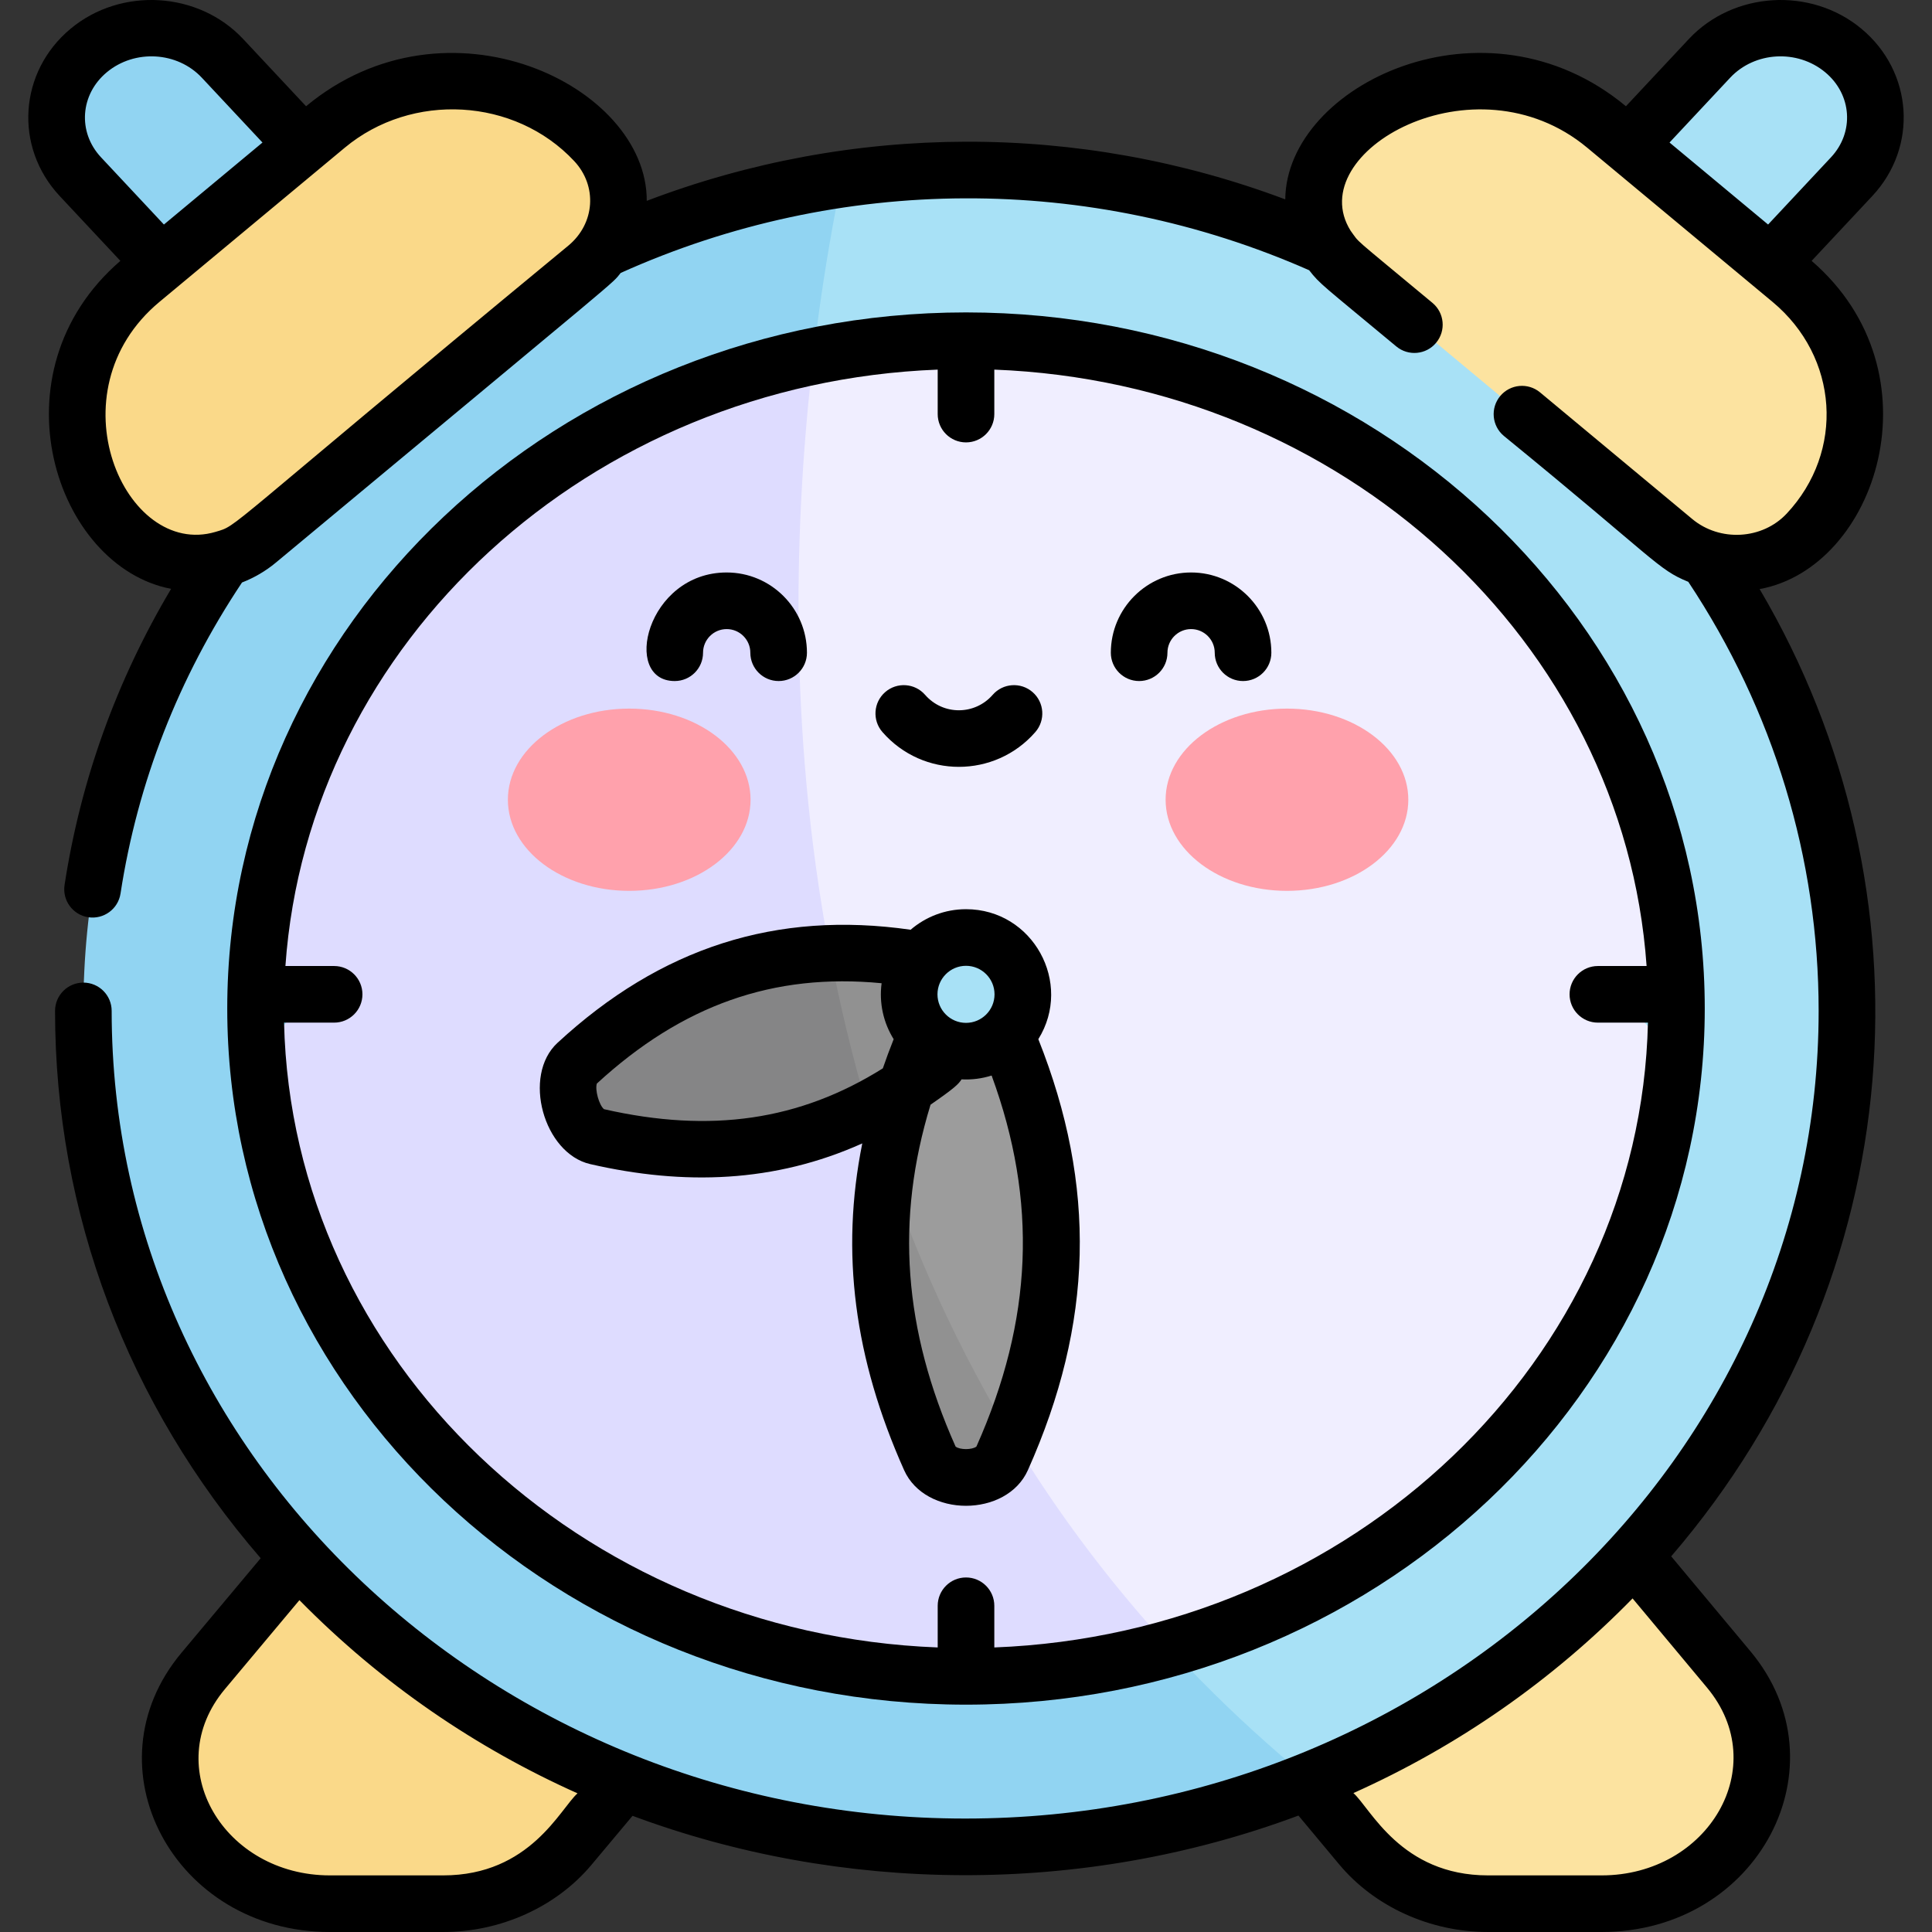
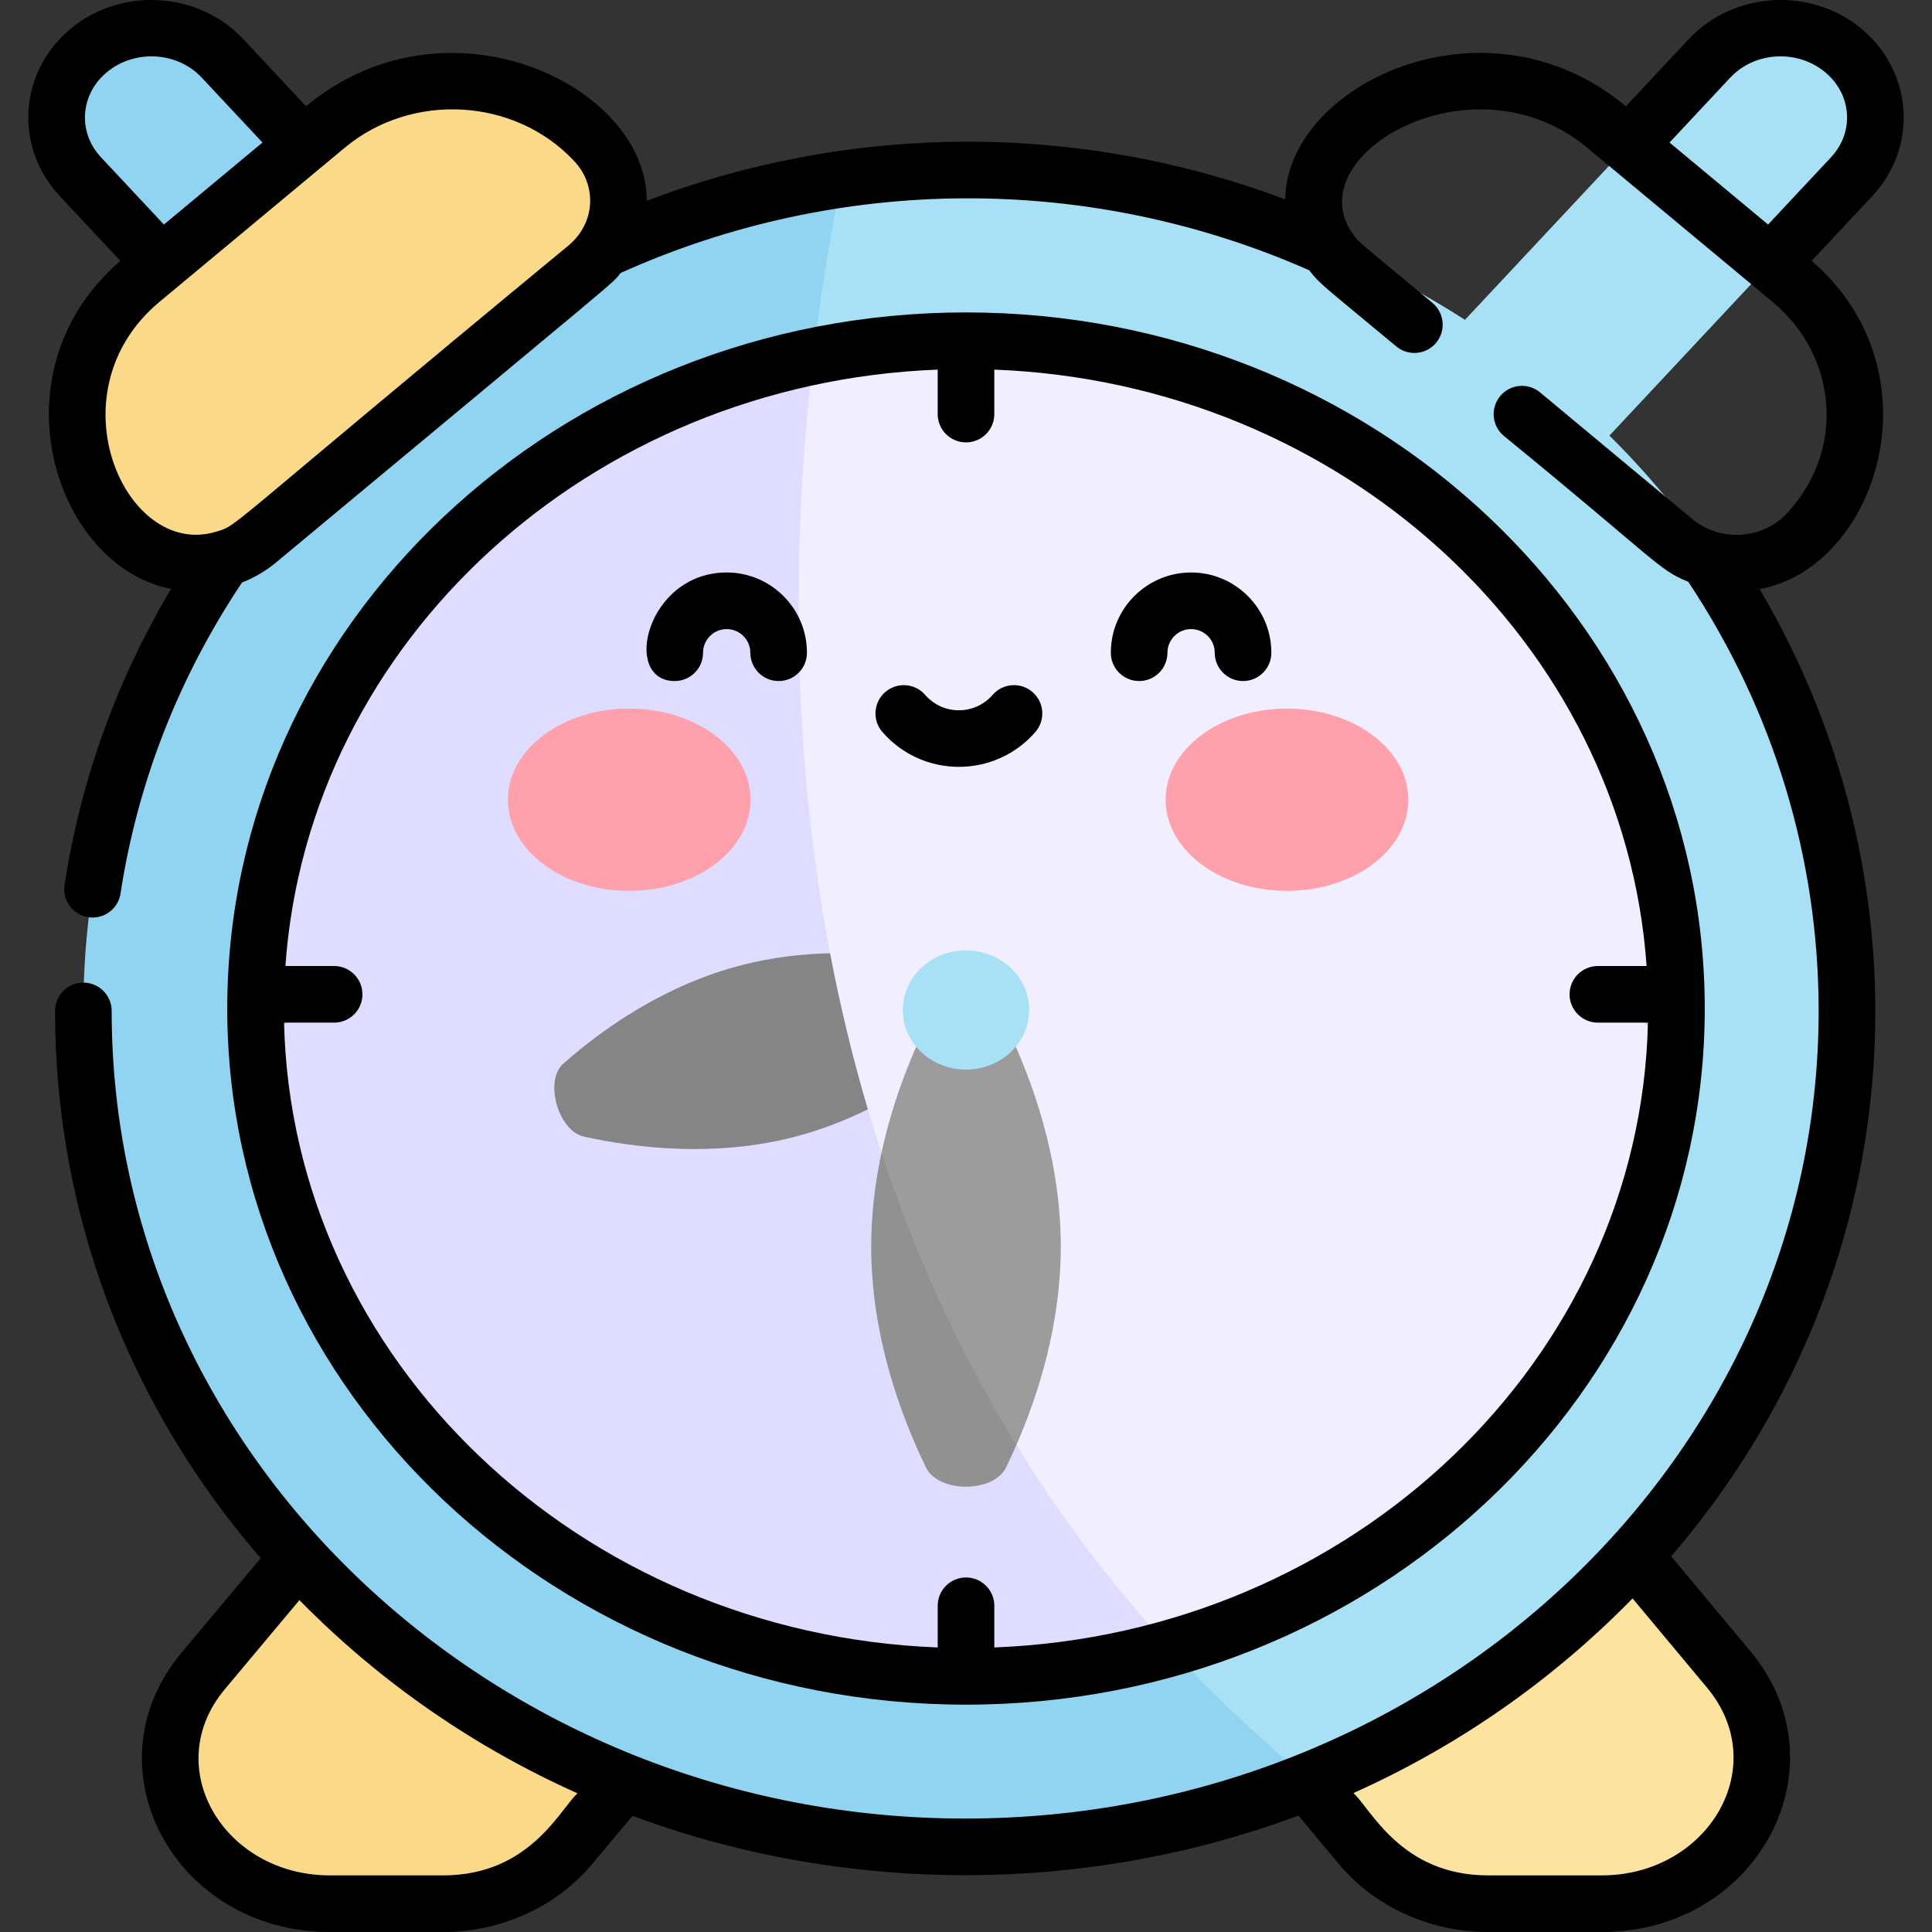
<svg xmlns="http://www.w3.org/2000/svg" id="Capa_1" enable-background="new 0 0 511.891 511.891" height="512" viewBox="0 0 511.891 511.891" width="512">
  <rect x="0" y="0" width="511.891" height="511.891" fill="#333333" stroke="none" />
  <g>
    <path d="m130.254 127.494c10.4-8.653 11.393-23.617 2.217-33.424l-73.523-78.581c-9.176-9.807-25.045-10.743-35.445-2.09-10.4 8.653-11.393 23.617-2.217 33.424l73.523 78.581c9.176 9.807 25.045 10.743 35.445 2.09z" fill="#91d4f2" />
    <path d="m381.636 127.494c-10.4-8.653-11.393-23.617-2.217-33.424l73.523-78.581c9.176-9.807 25.045-10.743 35.445-2.09 10.4 8.653 11.393 23.617 2.217 33.424l-73.523 78.581c-9.175 9.807-25.044 10.743-35.445 2.09z" fill="#a8e1f6" />
    <path d="m118.185 504.416h-29.517c-34.366 0-53.86-37.116-33.033-62.893l83.118-102.872h133.934l-121.469 150.337c-7.855 9.722-20.072 15.428-33.033 15.428z" fill="#fad989" />
    <path d="m393.706 504.416h29.517c34.366 0 53.86-37.116 33.033-62.893l-83.118-102.872h-133.934l121.469 150.338c7.854 9.721 20.072 15.427 33.033 15.427z" fill="#fce3a0" />
    <path d="m490.849 267.611c0 91.795-59.357 170.527-143.85 203.917-401.412-138.321-124.251-422.669-124.251-422.669 11.006-1.499 22.268-2.275 33.72-2.275 129.442 0 234.381 98.955 234.381 221.027z" fill="#a8e1f6" />
    <path d="m346.998 471.528c-27.861 11.018-58.445 17.099-90.53 17.099-129.442 0-234.381-98.955-234.381-221.016 0-111.274 87.195-203.341 200.661-218.752-15.275 75.084-40.49 287.692 124.25 422.669z" fill="#91d4f2" />
    <path d="m432.704 267.611 7.215 7.863c-3.569 75.451-58.201 138.384-132.088 158.806-280.485-97.425-92.776-336.022-92.776-336.022 10.528-2.264 21.413-3.659 32.552-4.131l8.338 4.214 8.338-4.214c95.077 3.994 171.4 75.964 175.635 165.621z" fill="#f0eeff" />
    <path d="m307.831 434.28c-13.908 3.848-28.494 6.185-43.547 6.814l-7.816-5.452-8.861 5.452c-95.066-3.994-171.4-75.975-175.635-165.621l6.015-7.066-6.015-8.659c3.736-79.152 63.67-144.517 143.083-161.49-9.528 85.819-5.759 227.065 92.776 336.022z" fill="#dedcff" />
    <ellipse cx="166.714" cy="211.891" fill="#ffa1ac" rx="32.151" ry="24.144" />
    <ellipse cx="340.986" cy="211.891" fill="#ffa1ac" rx="32.152" ry="24.144" />
-     <path d="m257.602 275.148c-6.904 6.091-16.276 13.147-27.661 18.766-39.656-11.05-10.006-41.337-10.006-41.337 12.163-.304 23.38 1.331 32.186 3.26 6.815 1.5 10.595 14.793 5.481 19.311z" fill="#919191" />
    <path d="m229.941 293.914c-6.126 3.019-12.818 5.63-20.023 7.454-20.601 5.2-41.035 2.893-55.199-.22-6.815-1.499-10.595-14.803-5.481-19.311 10.617-9.383 27.082-21.02 47.683-26.22 7.805-1.981 15.587-2.873 23.014-3.04 2.602 13.66 5.893 27.478 10.006 41.337z" fill="#858586" />
    <path d="m281.06 330.271c0 20.328-5.759 38.831-11.763 52.576-36.499-6.772-35.743-77.411-35.743-77.411 2.846-13.22 7.471-24.825 11.785-33.705 3.302-6.783 17.911-6.783 21.212 0 6.849 14.111 14.509 35.099 14.509 58.54z" fill="#9c9c9c" />
    <path d="m269.298 382.847c-.912 2.107-1.834 4.099-2.746 5.965-3.302 6.793-17.911 6.793-21.212 0-6.848-14.101-14.508-35.099-14.508-58.541 0-8.691 1.056-17.046 2.724-24.836 8.604 26.105 20.244 52.199 35.742 77.412z" fill="#919191" />
    <ellipse cx="255.945" cy="267.609" fill="#a8e1f6" rx="16.742" ry="15.787" />
-     <path d="m443.578 143.307-87.091-72.457c-10.355-8.615-11.344-23.516-2.207-33.281 18.391-19.656 50.198-21.532 71.043-4.19l49.104 40.853c20.845 17.343 22.834 47.336 4.443 66.992-9.136 9.766-24.937 10.698-35.292 2.083z" fill="#fce3a0" />
    <path d="m68.313 143.307 87.091-72.457c10.355-8.615 11.344-23.516 2.207-33.281-18.391-19.656-50.198-21.532-71.043-4.19l-49.105 40.854c-20.845 17.343-22.834 47.336-4.443 66.992 9.136 9.765 24.938 10.697 35.293 2.082z" fill="#fad989" />
  </g>
  <g>
    <path d="m255.946 451.656c107.929 0 195.735-82.74 195.735-184.441s-87.806-184.441-195.735-184.441-195.735 82.74-195.735 184.441 87.806 184.441 195.735 184.441zm-7.5-353.725v11.783c0 4.142 3.358 7.5 7.5 7.5s7.5-3.358 7.5-7.5v-11.783c92.193 3.547 166.783 72.14 172.826 158.019h-12.908c-4.142 0-7.5 3.358-7.5 7.5s3.358 7.5 7.5 7.5h13.266c-2.073 89.367-78.311 161.898-173.184 165.549v-11.043c0-4.142-3.358-7.5-7.5-7.5s-7.5 3.358-7.5 7.5v11.043c-94.874-3.65-171.112-76.181-173.185-165.549h13.267c4.142 0 7.5-3.358 7.5-7.5s-3.358-7.5-7.5-7.5h-12.908c6.043-85.879 80.633-154.472 172.826-158.019z" />
-     <path d="m156.366 308.43c24.865 5.714 48.917 4.94 72.096-5.48-5.81 28.887-2.135 56.974 11.086 86.572 5.632 12.598 27.168 12.589 32.796-.002 17.387-38.921 18.266-75.231 2.767-114.187 9.245-14.86-1.42-34.439-19.165-34.439-5.599 0-10.725 2.055-14.673 5.445-35.569-5.116-66.212 4.704-93.547 29.953-9.455 8.704-3.676 29.305 8.64 32.138zm102.341 74.841c-1.13.899-4.392.899-5.522 0-13.798-30.957-15.981-60.057-6.633-90.578 6.326-4.374 7.428-5.46 8.213-6.712 2.718.141 5.403-.203 7.97-1.014 12.234 33.371 10.929 64.749-4.028 98.304zm4.798-119.817c0 4.168-3.391 7.559-7.559 7.559s-7.558-3.391-7.558-7.559 3.391-7.559 7.558-7.559c4.168 0 7.559 3.391 7.559 7.559zm-105.364 23.639c22.615-20.79 46.791-29.357 75.444-26.583-.69 5.268.471 10.445 3.195 14.824-1.029 2.588-1.985 5.164-2.87 7.73-22.039 13.819-45.598 17.255-73.884 10.816-1.304-1.084-2.434-5.164-1.885-6.787z" />
    <path d="m479.996 69.118 16.088-17.195c12.121-12.967 10.833-32.899-2.894-44.308-13.385-11.138-33.898-9.915-45.728 2.727l-16.665 17.811c-37.214-30.966-89.981-5.727-90.262 24.671-54.56-20.505-114.701-20.361-169.173.392.115-30.688-52.974-56.083-90.267-25.063l-16.666-17.811c-11.829-12.641-32.342-13.864-45.724-2.729-13.709 11.394-15.042 31.317-2.895 44.314l16.086 17.192c-34.291 29.562-17.261 81.03 13.438 86.9-14.464 24.327-23.954 50.651-28.226 78.454-.629 4.094 2.18 7.923 6.274 8.552 4.085.628 7.921-2.173 8.552-6.274 4.529-29.479 15.366-57.189 32.186-82.415 3.205-1.248 6.248-3.004 8.99-5.285 95.059-79.086 88.595-73.393 91.347-76.736 57.995-26.108 124.247-26.363 182.413-.712 2.894 3.733 3.472 3.869 23.078 20.18 3.184 2.649 7.913 2.216 10.562-.968s2.215-7.913-.969-10.562c-22.243-18.506-19.027-15.51-21.699-19.132-13.009-20.847 32.853-46.816 62.685-21.996l49.104 40.853c17.569 14.616 19.193 39.611 3.764 56.102-6.457 6.9-17.68 7.546-25.02 1.44l-40.327-33.551c-3.184-2.649-7.913-2.216-10.562.969-2.649 3.184-2.215 7.913.969 10.562 40.512 33.082 40.734 35.353 48.868 38.658 22.594 34.014 34.534 73.281 34.534 113.686 0 117.994-101.444 213.99-226.135 213.99-123.912 0-226.135-95.319-226.135-213.99 0-4.142-3.358-7.5-7.5-7.5s-7.5 3.358-7.5 7.5c0 53.51 19.192 104.205 54.482 145.013l-20.981 25.048c-25.284 30.184-2.011 73.987 39.322 73.987h30.001c15.293 0 29.994-6.662 39.322-17.816l10.862-12.965c55.03 20.491 118.732 21.469 176.433-.068l10.781 12.919c9.357 11.227 24.101 17.929 39.44 17.929h30.097c41.579 0 64.695-44.127 39.438-74.379l-20.991-25.151c63.77-74.155 70.572-176.374 23.427-256.285 31.023-5.612 48.114-57.356 13.776-86.958zm-451.699-49.972c7.387-6.146 18.683-5.498 25.18 1.445l16.068 17.173-26.115 21.726-16.664-17.81c-6.297-6.736-5.476-16.711 1.531-22.534zm122.31 45.916c-93.639 77.298-87.156 73.953-93.515 75.865-24.022 7.107-43.546-37.063-14.832-60.951l49.104-40.853c17.757-14.773 45.025-13.28 60.77 3.548 6.172 6.596 5.539 16.513-1.527 22.391zm307.808-44.47c6.498-6.944 17.795-7.592 25.184-1.443 7.069 5.876 7.767 15.857 1.53 22.53l-16.666 17.811-26.115-21.727zm-341.003 476.299h-30.002c-28.046 0-45.197-28.615-27.823-49.355l19.746-23.575c21.902 22.276 46.98 39.241 73.685 51.192-4.55 4.004-12.519 21.738-35.606 21.738zm334.857-49.766c17.454 20.905.305 49.766-27.922 49.766h-30.097c-23.083 0-31.154-17.835-35.658-21.81 27.661-12.403 52.633-29.764 73.966-51.575z" />
    <path d="m178.774 180.445c4.142 0 7.5-3.358 7.5-7.5 0-3.455 2.811-6.265 6.265-6.265s6.265 2.81 6.265 6.265c0 4.142 3.358 7.5 7.5 7.5s7.5-3.358 7.5-7.5c0-11.726-9.539-21.265-21.265-21.265-21.227 0-27.931 28.765-13.765 28.765z" />
    <path d="m301.819 180.445c4.142 0 7.5-3.358 7.5-7.5 0-3.455 2.81-6.265 6.265-6.265s6.265 2.81 6.265 6.265c0 4.142 3.358 7.5 7.5 7.5s7.5-3.358 7.5-7.5c0-11.726-9.54-21.265-21.265-21.265-11.726 0-21.265 9.539-21.265 21.265 0 4.142 3.358 7.5 7.5 7.5z" />
    <path d="m274.317 193.961c2.721-3.123 2.396-7.86-.727-10.582s-7.861-2.397-10.582.726c-4.699 5.393-13.102 5.499-17.895 0-2.721-3.123-7.46-3.448-10.581-.726-3.123 2.721-3.448 7.459-.727 10.582 10.722 12.3 29.804 12.286 40.512 0z" />
  </g>
</svg>